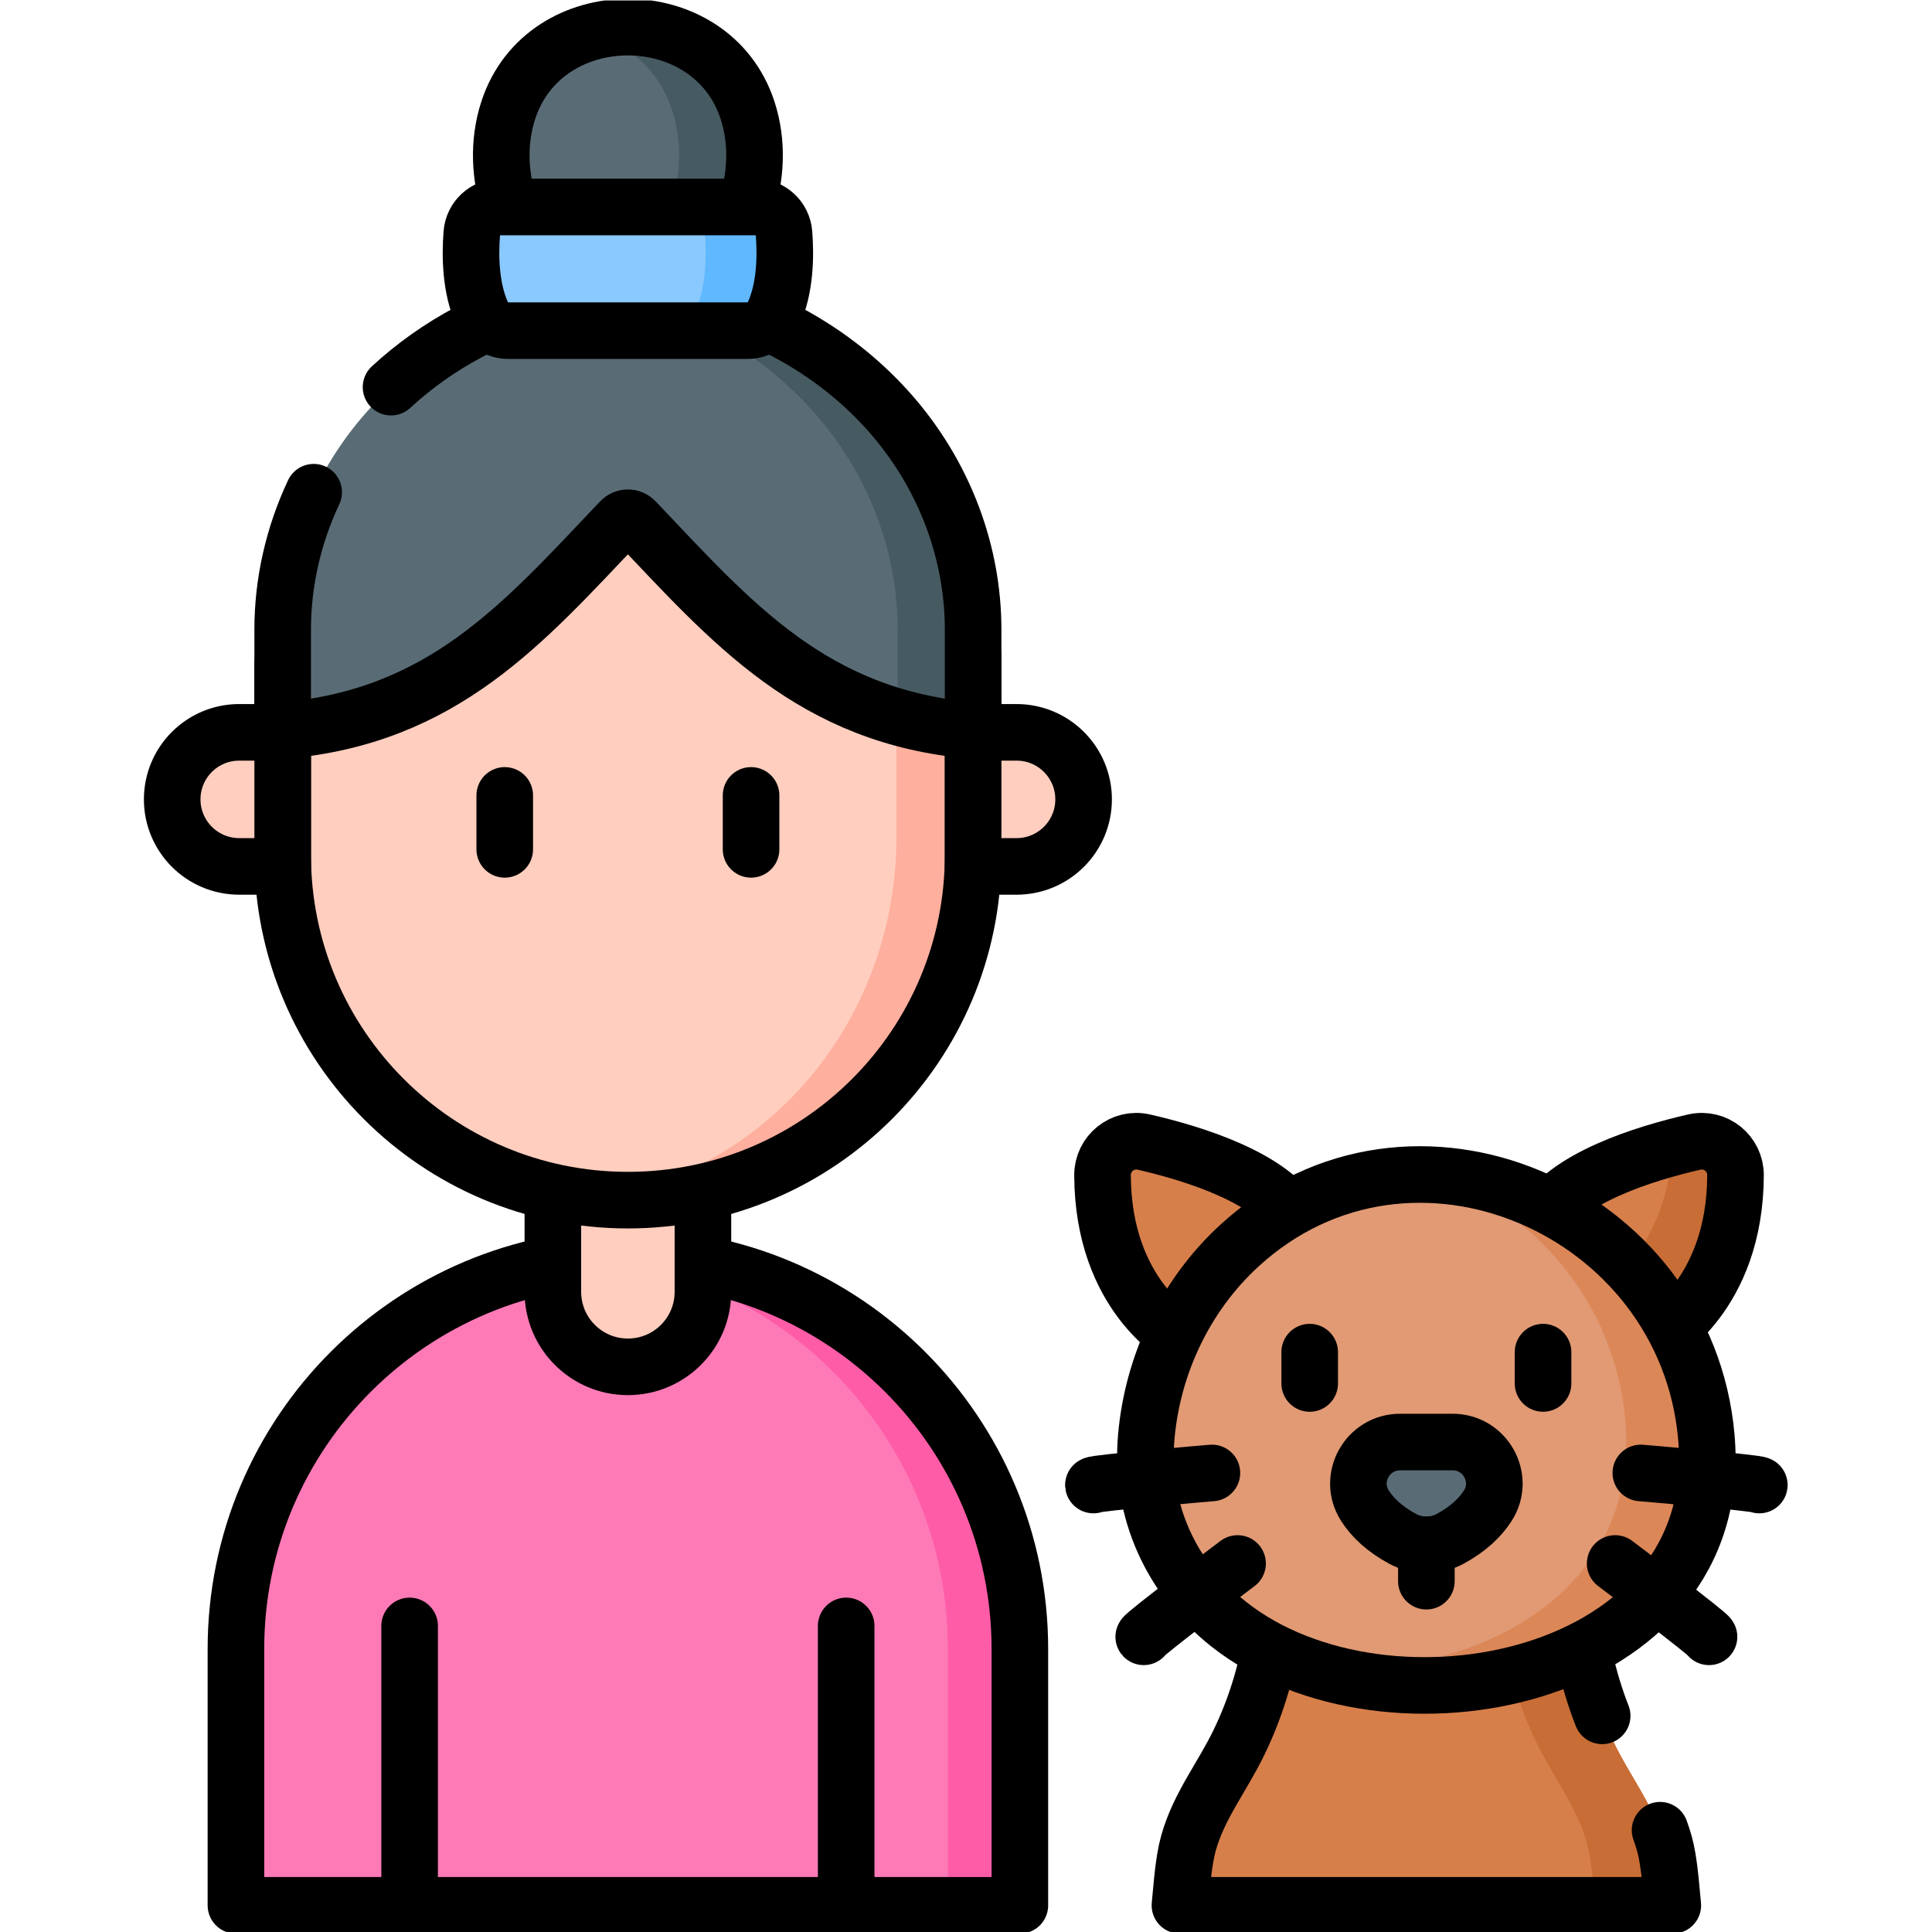
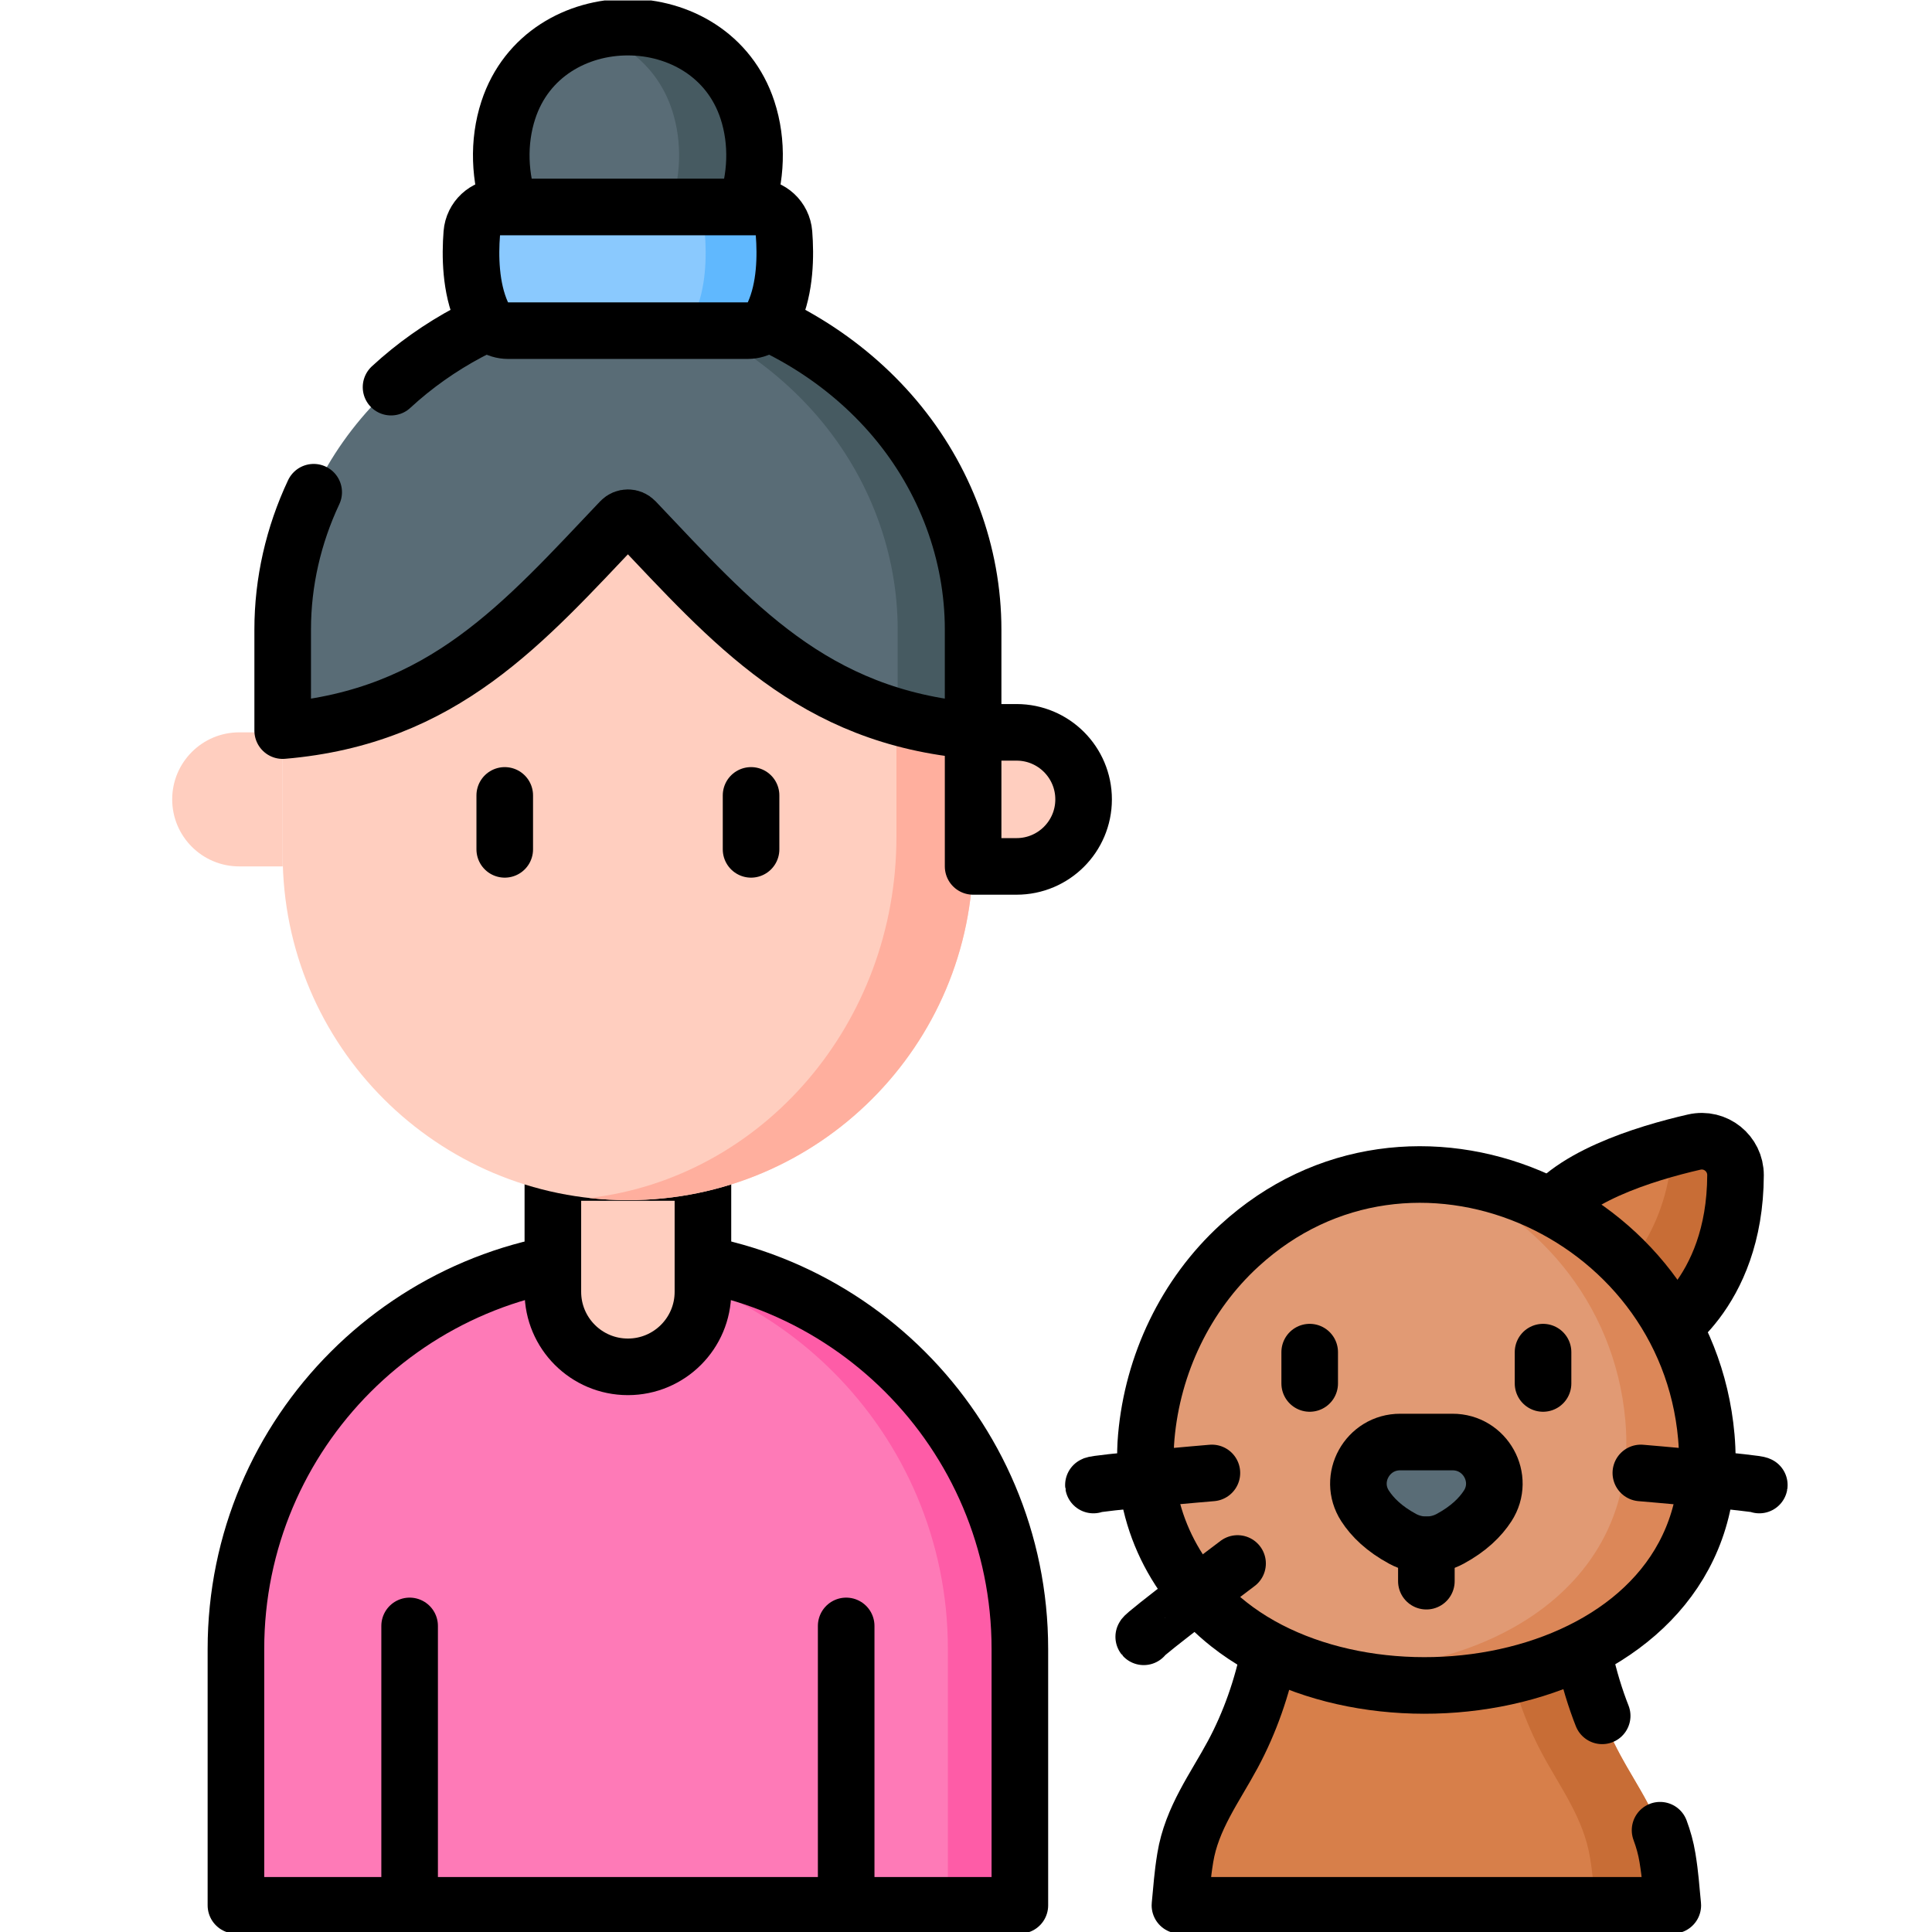
<svg xmlns="http://www.w3.org/2000/svg" version="1.1" id="svg1590" xml:space="preserve" width="682.667" height="682.667" viewBox="0 0 682.667 682.667">
  <defs id="defs1594">
    <clipPath clipPathUnits="userSpaceOnUse" id="clipPath1604">
      <path d="M 0,512 H 512 V 0 H 0 Z" id="path1602" />
    </clipPath>
  </defs>
  <g id="g1596" transform="matrix(1.333,0,0,-1.333,0,682.667)">
    <g id="g1598">
      <g id="g1600" clip-path="url(#clipPath1604)">
        <g id="g1606" transform="translate(442.009,19.674)">
          <path d="m 0,0 c -1.705,10.484 -7.891,18.618 -12.623,27.437 -4.483,8.354 -7.799,17.736 -9.744,27.569 h -41.544 -41.544 c -1.945,-9.833 -5.262,-19.215 -9.744,-27.569 -4.733,-8.819 -10.919,-16.953 -12.624,-27.437 -0.816,-5.014 -0.894,-7.529 -1.411,-12.607 H -63.911 1.412 C 0.894,-7.529 0.816,-5.014 0,0" style="fill:#d77f4a;fill-opacity:1;fill-rule:nonzero;stroke:none" id="path1608" />
        </g>
        <g id="g1610" transform="translate(443.416,7.069)">
          <path d="m 0,0 h -20.52 c -0.51,5.08 -0.59,7.59 -1.41,12.6 -1.7,10.49 -7.89,18.62 -12.62,27.44 -4.48,8.36 -7.8,17.74 -9.75,27.57 h 20.53 c 1.94,-9.83 5.26,-19.21 9.74,-27.57 C -9.3,31.22 -3.11,23.09 -1.41,12.6 -0.59,7.59 -0.51,5.08 0,0" style="fill:#c86d36;fill-opacity:1;fill-rule:nonzero;stroke:none" id="path1612" />
        </g>
        <g id="g1614" transform="translate(440.044,26.98)">
          <path d="m 0,0 c 0.864,-2.325 1.549,-4.746 1.965,-7.306 0.816,-5.014 0.893,-7.529 1.412,-12.608 h -65.323 -65.324 c 0.518,5.079 0.596,7.594 1.412,12.608 1.705,10.484 7.891,18.618 12.624,27.437 4.482,8.353 7.798,17.736 9.744,27.569 h 41.544 41.544 c 1.072,-5.423 2.562,-10.708 4.434,-15.76 l 0.623,-1.623" style="fill:none;stroke:#000000;stroke-width:15;stroke-linecap:round;stroke-linejoin:round;stroke-miterlimit:10;stroke-dasharray:none;stroke-opacity:1" id="path1616" />
        </g>
        <g id="g1618" transform="translate(312.774,157.6)">
-           <path d="m 0,0 c 0,0 -20.405,11.047 -20.521,43.002 -0.022,5.78 5.322,10.078 10.956,8.786 13.021,-2.987 34.509,-9.553 40.586,-21.273 z" style="fill:#d77f4a;fill-opacity:1;fill-rule:nonzero;stroke:none" id="path1620" />
+           <path d="m 0,0 z" style="fill:#d77f4a;fill-opacity:1;fill-rule:nonzero;stroke:none" id="path1620" />
        </g>
        <g id="g1622" transform="translate(439.525,157.6)">
          <path d="M 0,0 C 0,0 20.404,11.047 20.521,43.002 20.542,48.782 15.198,53.08 9.564,51.788 -3.457,48.801 -24.945,42.235 -31.021,30.515 Z" style="fill:#d77f4a;fill-opacity:1;fill-rule:nonzero;stroke:none" id="path1624" />
        </g>
        <g id="g1626" transform="translate(460.046,200.6)">
          <path d="m 0,0 c -0.12,-31.95 -20.52,-43 -20.52,-43 l -13.759,13.54 c 5.259,4.09 16.229,15.13 17.59,36.83 2.029,0.54 3.96,1.01 5.729,1.42 C -5.319,10.08 0.021,5.78 0,0" style="fill:#c86d36;fill-opacity:1;fill-rule:nonzero;stroke:none" id="path1628" />
        </g>
        <g id="g1630" transform="translate(312.774,157.6)">
-           <path d="m 0,0 c 0,0 -20.405,11.047 -20.521,43.002 -0.022,5.78 5.322,10.078 10.956,8.786 13.021,-2.987 34.509,-9.553 40.586,-21.273 z" style="fill:none;stroke:#000000;stroke-width:15;stroke-linecap:round;stroke-linejoin:round;stroke-miterlimit:10;stroke-dasharray:none;stroke-opacity:1" id="path1632" />
-         </g>
+           </g>
        <g id="g1634" transform="translate(439.525,157.6)">
          <path d="M 0,0 C 0,0 20.404,11.047 20.521,43.002 20.542,48.782 15.198,53.08 9.564,51.788 -3.457,48.801 -24.945,42.235 -31.021,30.515 Z" style="fill:none;stroke:#000000;stroke-width:15;stroke-linecap:round;stroke-linejoin:round;stroke-miterlimit:10;stroke-dasharray:none;stroke-opacity:1" id="path1636" />
        </g>
        <g id="g1638" transform="translate(452.307,131.265)">
          <path d="m 0,0 c -5.315,60.293 -78.312,92.348 -123.771,50.672 -14.279,-13.09 -22.988,-31.424 -24.685,-50.673 -1.719,-19.503 6.634,-37.629 21.903,-49.7 C -84.811,-82.698 5.724,-64.927 0,0" style="fill:#e19a74;fill-opacity:1;fill-rule:nonzero;stroke:none" id="path1640" />
        </g>
        <g id="g1642" transform="translate(347.866,69.969)">
          <path d="M 0,0 C 41.479,-3.4 87.1,18.91 82.979,65.58 80.18,97.38 58.54,121.33 32.05,130.74 67.45,129 100.91,101.39 104.439,61.3 109.28,6.32 45.12,-14.85 0,0" style="fill:#dc8758;fill-opacity:1;fill-rule:nonzero;stroke:none" id="path1644" />
        </g>
        <g id="g1646" transform="translate(270.343,7.066)">
          <path d="m 0,0 h -207.803 v 67.955 c 0,57.383 46.519,103.901 103.902,103.901 C -46.518,171.856 0,125.338 0,67.955 Z" style="fill:#fe7ab7;fill-opacity:1;fill-rule:nonzero;stroke:none" id="path1648" />
        </g>
        <g id="g1650" transform="translate(270.345,75.023)">
          <path d="M 0,0 V -67.96 H -19.084 V 0 c 0,28.693 -11.632,54.666 -30.43,73.474 -16.698,16.689 -39.046,27.729 -63.931,29.99 3.139,0.296 6.326,0.439 9.542,0.439 28.693,0 54.666,-11.632 73.473,-30.429 C -11.632,54.666 0,28.693 0,0" style="fill:#fe5ca7;fill-opacity:1;fill-rule:nonzero;stroke:none" id="path1652" />
        </g>
        <g id="g1654" transform="translate(270.343,7.066)">
          <path d="m 0,0 h -207.803 v 67.955 c 0,57.383 46.519,103.901 103.902,103.901 C -46.518,171.856 0,125.338 0,67.955 Z" style="fill:none;stroke:#000000;stroke-width:15;stroke-linecap:round;stroke-linejoin:round;stroke-miterlimit:10;stroke-dasharray:none;stroke-opacity:1" id="path1656" />
        </g>
        <g id="g1658" transform="translate(186.331,169.701)">
          <path d="M 0,0 V 31.628 H -39.779 V 0 c 0,-10.985 8.905,-19.89 19.889,-19.89 C -8.904,-19.89 0,-10.985 0,0" style="fill:#ffcebf;fill-opacity:1;fill-rule:nonzero;stroke:none" id="path1660" />
        </g>
        <g id="g1662" transform="translate(186.331,169.701)">
          <path d="M 0,0 V 31.628 H -39.779 V 0 c 0,-10.985 8.905,-19.89 19.889,-19.89 C -8.904,-19.89 0,-10.985 0,0 Z" style="fill:none;stroke:#000000;stroke-width:15;stroke-linecap:round;stroke-linejoin:round;stroke-miterlimit:10;stroke-dasharray:none;stroke-opacity:1" id="path1664" />
        </g>
        <g id="g1666" transform="translate(108.582,81.135)">
          <path d="M 0,0 V -74.068" style="fill:none;stroke:#000000;stroke-width:15;stroke-linecap:round;stroke-linejoin:round;stroke-miterlimit:10;stroke-dasharray:none;stroke-opacity:1" id="path1668" />
        </g>
        <g id="g1670" transform="translate(224.302,81.135)">
          <path d="M 0,0 V -74.068" style="fill:none;stroke:#000000;stroke-width:15;stroke-linecap:round;stroke-linejoin:round;stroke-miterlimit:10;stroke-dasharray:none;stroke-opacity:1" id="path1672" />
        </g>
        <g id="g1674" transform="translate(257.95,338.012)">
          <path d="m 0,0 v -52.504 c 0,-50.54 -40.969,-91.508 -91.509,-91.508 -50.54,0 -91.508,40.968 -91.508,91.508 v 75.588 l 93.699,18.873 z" style="fill:#ffcebf;fill-opacity:1;fill-rule:nonzero;stroke:none" id="path1676" />
        </g>
        <g id="g1678" transform="translate(257.951,338.012)">
          <path d="m 0,0 v -52.507 c 0,-50.536 -40.974,-91.51 -91.51,-91.51 -3.475,0 -6.909,0.196 -10.282,0.576 45.816,5.265 81.465,46.125 81.465,95.736 V 0.359 Z" style="fill:#ffaf9e;fill-opacity:1;fill-rule:nonzero;stroke:none" id="path1680" />
        </g>
        <g id="g1682" transform="translate(257.95,338.012)">
-           <path d="m 0,0 v -52.504 c 0,-50.54 -40.969,-91.508 -91.509,-91.508 -50.54,0 -91.508,40.968 -91.508,91.508 v 50.847" style="fill:none;stroke:#000000;stroke-width:15;stroke-linecap:round;stroke-linejoin:round;stroke-miterlimit:10;stroke-dasharray:none;stroke-opacity:1" id="path1684" />
-         </g>
+           </g>
        <g id="g1686" transform="translate(74.935,282.465)">
          <path d="m 0,0 h -11.521 c -9.813,0 -17.768,7.955 -17.768,17.768 v 0 c 0,9.813 7.955,17.768 17.768,17.768 H 0 Z" style="fill:#ffcebf;fill-opacity:1;fill-rule:nonzero;stroke:none" id="path1688" />
        </g>
        <g id="g1690" transform="translate(257.95,282.465)">
          <path d="m 0,0 h 11.521 c 9.812,0 17.767,7.955 17.767,17.768 v 0 c 0,9.813 -7.955,17.768 -17.767,17.768 H 0 Z" style="fill:#ffcebf;fill-opacity:1;fill-rule:nonzero;stroke:none" id="path1692" />
        </g>
        <g id="g1694" transform="translate(74.935,282.465)">
-           <path d="m 0,0 h -11.521 c -9.813,0 -17.768,7.955 -17.768,17.768 v 0 c 0,9.813 7.955,17.768 17.768,17.768 H 0 Z" style="fill:none;stroke:#000000;stroke-width:15;stroke-linecap:round;stroke-linejoin:round;stroke-miterlimit:10;stroke-dasharray:none;stroke-opacity:1" id="path1696" />
-         </g>
+           </g>
        <g id="g1698" transform="translate(257.95,282.465)">
          <path d="m 0,0 h 11.521 c 9.812,0 17.767,7.955 17.767,17.768 v 0 c 0,9.813 -7.955,17.768 -17.767,17.768 H 0 Z" style="fill:none;stroke:#000000;stroke-width:15;stroke-linecap:round;stroke-linejoin:round;stroke-miterlimit:10;stroke-dasharray:none;stroke-opacity:1" id="path1700" />
        </g>
        <g id="g1702" transform="translate(237.192,401.18)">
          <path d="m 0,0 c -13.195,15.641 -31.854,27.04 -52.586,31.995 -6.083,1.454 -12.151,2.087 -18.165,2.011 -6.014,0.076 -12.082,-0.557 -18.165,-2.011 C -109.648,27.04 -128.307,15.641 -141.502,0 c -13.407,-15.892 -20.757,-35.747 -20.757,-55.93 v -26.79 c 42.667,3.63 63.911,28.595 89.594,55.614 1.038,1.092 2.79,1.092 3.828,0 25.684,-27.019 46.927,-51.984 89.595,-55.614 v 26.79 C 20.758,-35.747 13.407,-15.892 0,0" style="fill:#596c76;fill-opacity:1;fill-rule:nonzero;stroke:none" id="path1704" />
        </g>
        <g id="g1706" transform="translate(257.955,345.25)">
          <path d="m 0,0 v -26.79 c -7.24,0.62 -13.87,1.85 -20,3.6 V 0 c 0,20.18 -7.351,40.04 -20.761,55.93 -13.199,15.64 -31.849,27.04 -52.59,32 -2.719,0.65 -5.439,1.14 -8.16,1.47 3.341,0.4 6.681,0.58 10,0.54 6.011,0.07 12.08,-0.56 18.16,-2.01 20.731,-4.96 39.391,-16.36 52.59,-32 C -7.351,40.04 0,20.18 0,0" style="fill:#465a61;fill-opacity:1;fill-rule:nonzero;stroke:none" id="path1708" />
        </g>
        <g id="g1710" transform="translate(83.151,381.653)">
          <path d="m 0,0 c -5.375,-11.425 -8.218,-23.851 -8.218,-36.403 v -26.79 c 42.667,3.63 63.911,28.594 89.594,55.613 1.038,1.093 2.79,1.093 3.828,0 25.684,-27.019 46.927,-51.983 89.595,-55.613 v 26.79 c 0,20.183 -7.351,40.038 -20.758,55.93 -13.195,15.64 -31.853,27.039 -52.586,31.994 -6.083,1.455 -12.151,2.087 -18.165,2.012 -6.014,0.075 -12.082,-0.557 -18.165,-2.012 -16.85,-4.026 -32.33,-12.31 -44.62,-23.668" style="fill:none;stroke:#000000;stroke-width:15;stroke-linecap:round;stroke-linejoin:round;stroke-miterlimit:10;stroke-dasharray:none;stroke-opacity:1" id="path1712" />
        </g>
        <g id="g1714" transform="translate(198.135,482.966)">
          <path d="m 0,0 c -9.585,29.247 -53.771,29.341 -63.385,-0.001 -5.617,-17.143 1.736,-37.647 16.967,-47.313 h 3.534 22.382 3.534 C -1.735,-37.647 5.617,-17.143 0,0" style="fill:#596c76;fill-opacity:1;fill-rule:nonzero;stroke:none" id="path1716" />
        </g>
        <g id="g1718" transform="translate(181.165,435.649)">
          <path d="M 0,0 H -20 C -4.771,9.67 2.59,30.17 -3.03,47.32 -6.63,58.28 -15.08,65.15 -24.761,67.9 -8.61,72.51 10.96,65.63 16.97,47.32 22.59,30.17 15.229,9.67 0,0" style="fill:#465a61;fill-opacity:1;fill-rule:nonzero;stroke:none" id="path1720" />
        </g>
        <g id="g1722" transform="translate(198.135,482.966)">
          <path d="m 0,0 c -9.585,29.247 -53.771,29.341 -63.385,-0.001 -5.617,-17.143 1.736,-37.647 16.967,-47.313 h 3.534 22.382 3.534 C -1.735,-37.647 5.617,-17.143 0,0 Z" style="fill:none;stroke:#000000;stroke-width:15;stroke-linecap:round;stroke-linejoin:round;stroke-miterlimit:10;stroke-dasharray:none;stroke-opacity:1" id="path1724" />
        </g>
        <g id="g1726" transform="translate(207.823,450.273)">
          <path d="M 0,0 C -0.311,3.939 -3.57,6.989 -7.522,6.989 H -75.24 c -3.951,0 -7.212,-3.05 -7.522,-6.989 -0.463,-5.885 -0.379,-14.42 2.734,-21.304 1.23,-2.72 3.918,-4.489 6.903,-4.489 h 63.487 c 2.987,0 5.674,1.769 6.904,4.489 C 0.379,-14.42 0.463,-5.885 0,0" style="fill:#8ac9fe;fill-opacity:1;fill-rule:nonzero;stroke:none" id="path1728" />
        </g>
        <g id="g1730" transform="translate(205.085,428.969)">
          <path d="m 0,0 c -1.23,-2.72 -3.91,-4.49 -6.9,-4.49 h -20.97 c 2.979,0 5.67,1.77 6.899,4.49 3.111,6.88 3.2,15.42 2.731,21.3 -0.31,3.94 -3.571,6.99 -7.521,6.99 H -4.78 c 3.95,0 7.21,-3.05 7.519,-6.99 C 3.2,15.42 3.12,6.88 0,0" style="fill:#60b8fe;fill-opacity:1;fill-rule:nonzero;stroke:none" id="path1732" />
        </g>
        <g id="g1734" transform="translate(207.823,450.273)">
          <path d="M 0,0 C -0.311,3.939 -3.57,6.989 -7.522,6.989 H -75.24 c -3.951,0 -7.212,-3.05 -7.522,-6.989 -0.463,-5.885 -0.379,-14.42 2.734,-21.304 1.23,-2.72 3.918,-4.489 6.903,-4.489 h 63.487 c 2.987,0 5.674,1.769 6.904,4.489 C 0.379,-14.42 0.463,-5.885 0,0 Z" style="fill:none;stroke:#000000;stroke-width:15;stroke-linecap:round;stroke-linejoin:round;stroke-miterlimit:10;stroke-dasharray:none;stroke-opacity:1" id="path1736" />
        </g>
        <g id="g1738" transform="translate(133.796,301.285)">
          <path d="M 0,0 V -14.3" style="fill:none;stroke:#000000;stroke-width:15;stroke-linecap:round;stroke-linejoin:round;stroke-miterlimit:10;stroke-dasharray:none;stroke-opacity:1" id="path1740" />
        </g>
        <g id="g1742" transform="translate(199.089,301.285)">
          <path d="M 0,0 V -14.3" style="fill:none;stroke:#000000;stroke-width:15;stroke-linecap:round;stroke-linejoin:round;stroke-miterlimit:10;stroke-dasharray:none;stroke-opacity:1" id="path1744" />
        </g>
        <g id="g1746" transform="translate(452.307,131.265)">
          <path d="m 0,0 c -5.315,60.293 -78.312,92.348 -123.771,50.672 -14.279,-13.09 -22.988,-31.424 -24.685,-50.673 -1.719,-19.503 6.634,-37.629 21.903,-49.7 C -84.811,-82.698 5.724,-64.927 0,0 Z" style="fill:none;stroke:#000000;stroke-width:15;stroke-linecap:round;stroke-linejoin:round;stroke-miterlimit:10;stroke-dasharray:none;stroke-opacity:1" id="path1748" />
        </g>
        <g id="g1750" transform="translate(385.007,129.878)">
          <path d="m 0,0 c -3.802,-0.017 -10.018,-0.017 -13.818,0 -8.714,0.038 -14.078,-9.605 -9.348,-16.923 1.956,-3.026 5.07,-6.094 9.962,-8.738 3.913,-2.115 8.677,-2.115 12.59,0 4.89,2.644 8.005,5.712 9.961,8.738 C 14.078,-9.605 8.714,0.038 0,0" style="fill:#596c76;fill-opacity:1;fill-rule:nonzero;stroke:none" id="path1752" />
        </g>
        <g id="g1754" transform="translate(385.007,129.878)">
          <path d="m 0,0 c -3.802,-0.017 -10.018,-0.017 -13.818,0 -8.714,0.038 -14.078,-9.605 -9.348,-16.923 1.956,-3.026 5.07,-6.094 9.962,-8.738 3.913,-2.115 8.677,-2.115 12.59,0 4.89,2.644 8.005,5.712 9.961,8.738 C 14.078,-9.605 8.714,0.038 0,0 Z" style="fill:none;stroke:#000000;stroke-width:15;stroke-linecap:round;stroke-linejoin:round;stroke-miterlimit:10;stroke-dasharray:none;stroke-opacity:1" id="path1756" />
        </g>
        <g id="g1758" transform="translate(378.098,102.631)">
          <path d="M 0,0 V -9.636" style="fill:none;stroke:#000000;stroke-width:15;stroke-linecap:round;stroke-linejoin:round;stroke-miterlimit:10;stroke-dasharray:none;stroke-opacity:1" id="path1760" />
        </g>
        <g id="g1762" transform="translate(347.169,153.708)">
          <path d="M 0,0 V -8.303" style="fill:none;stroke:#000000;stroke-width:15;stroke-linecap:round;stroke-linejoin:round;stroke-miterlimit:10;stroke-dasharray:none;stroke-opacity:1" id="path1764" />
        </g>
        <g id="g1766" transform="translate(409.025,153.708)">
          <path d="M 0,0 V -8.303" style="fill:none;stroke:#000000;stroke-width:15;stroke-linecap:round;stroke-linejoin:round;stroke-miterlimit:10;stroke-dasharray:none;stroke-opacity:1" id="path1768" />
        </g>
        <g id="g1770" transform="translate(289.841,118.481)">
          <path d="M 0,0 C -0.09,0.534 31.405,3.203 31.405,3.203" style="fill:none;stroke:#000000;stroke-width:15;stroke-linecap:round;stroke-linejoin:round;stroke-miterlimit:10;stroke-dasharray:none;stroke-opacity:1" id="path1772" />
        </g>
        <g id="g1774" transform="translate(303.176,78.249)">
          <path d="M 0,0 C -0.36,0.404 24.874,19.437 24.874,19.437" style="fill:none;stroke:#000000;stroke-width:15;stroke-linecap:round;stroke-linejoin:round;stroke-miterlimit:10;stroke-dasharray:none;stroke-opacity:1" id="path1776" />
        </g>
        <g id="g1778" transform="translate(466.353,118.481)">
          <path d="M 0,0 C 0.091,0.534 -31.404,3.203 -31.404,3.203" style="fill:none;stroke:#000000;stroke-width:15;stroke-linecap:round;stroke-linejoin:round;stroke-miterlimit:10;stroke-dasharray:none;stroke-opacity:1" id="path1780" />
        </g>
        <g id="g1782" transform="translate(453.019,78.249)">
-           <path d="M 0,0 C 0.361,0.404 -24.873,19.437 -24.873,19.437" style="fill:none;stroke:#000000;stroke-width:15;stroke-linecap:round;stroke-linejoin:round;stroke-miterlimit:10;stroke-dasharray:none;stroke-opacity:1" id="path1784" />
-         </g>
+           </g>
      </g>
    </g>
  </g>
</svg>